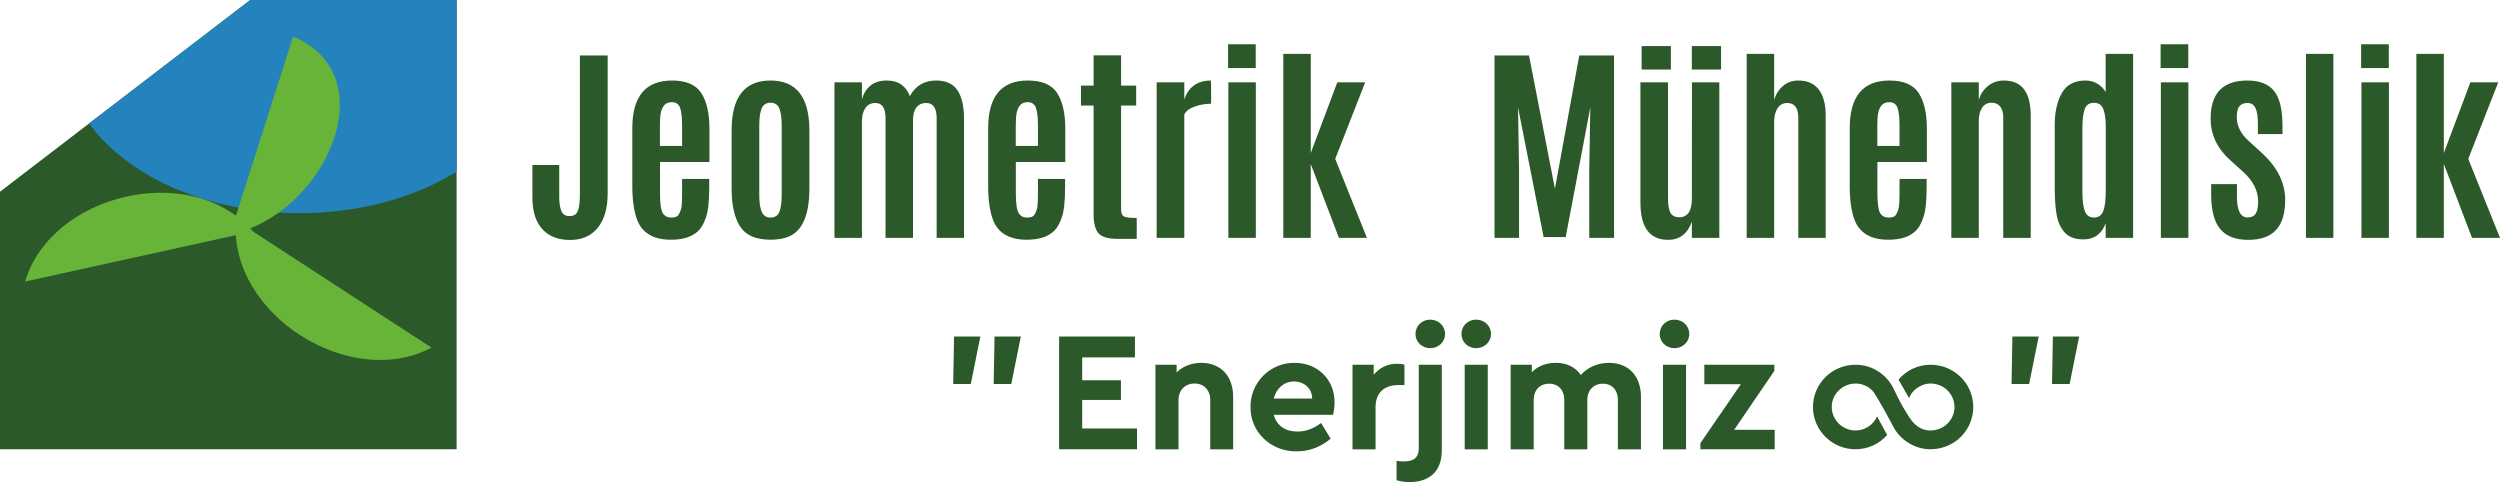
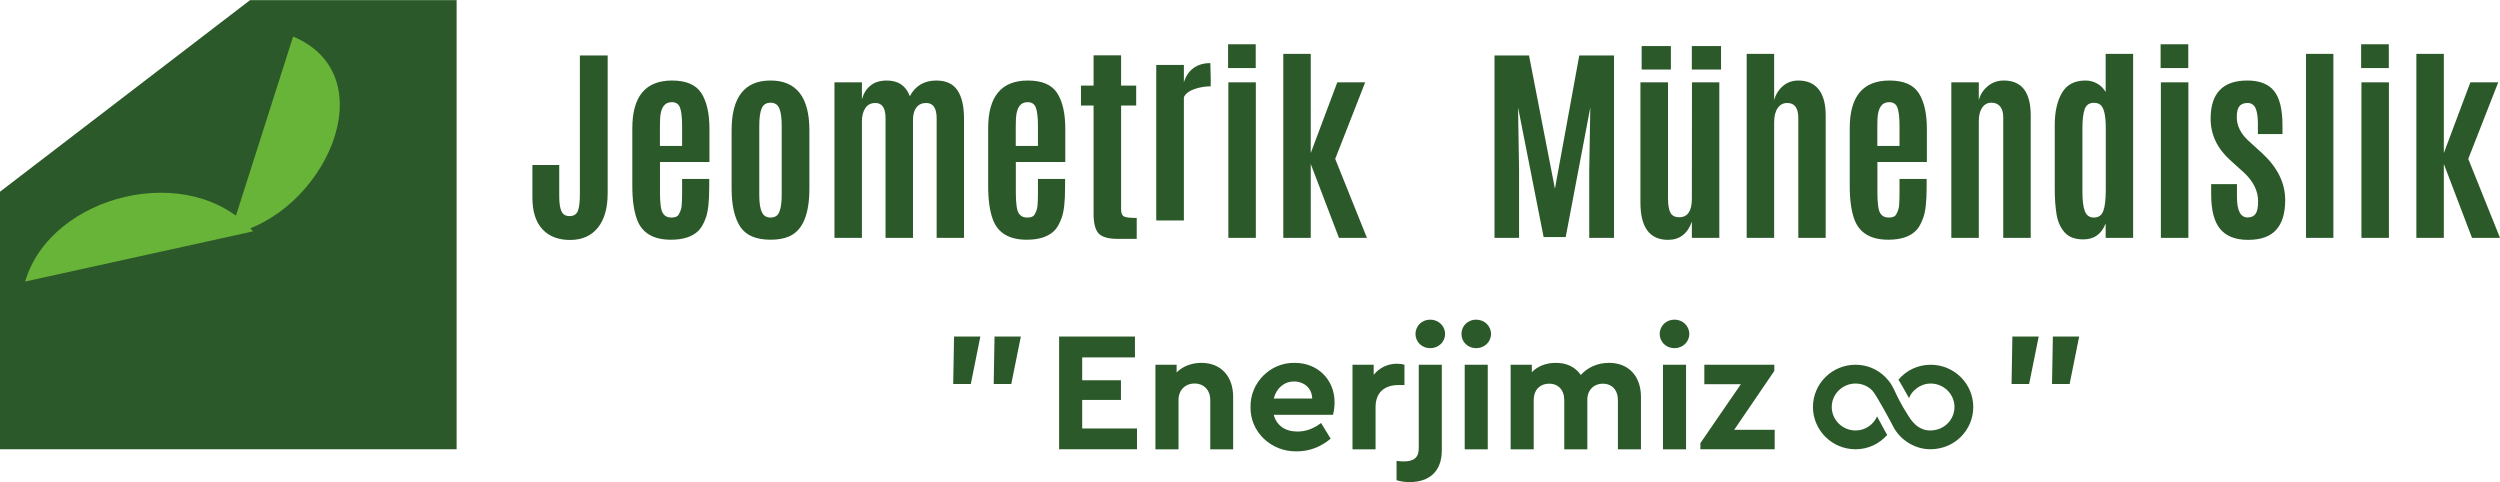
<svg xmlns="http://www.w3.org/2000/svg" xml:space="preserve" width="928px" height="179px" version="1.1" style="shape-rendering:geometricPrecision; text-rendering:geometricPrecision; image-rendering:optimizeQuality; fill-rule:evenodd; clip-rule:evenodd" viewBox="0 0 926.04 178.53">
  <defs>
    <style type="text/css">
   
    .fil2 {fill:#68B439}
    .fil0 {fill:#2B5929}
    .fil4 {fill:#2B5929}
    .fil1 {fill:#2482BC}
    .fil3 {fill:#2B5929;fill-rule:nonzero}
   
  </style>
  </defs>
  <g id="Layer_x0020_1">
-     <path class="fil0" d="M225.09 71.51c0,5.53 -1.22,9.8 -3.65,12.81 -2.43,3 -5.86,4.52 -10.27,4.52 -4.42,0 -7.84,-1.34 -10.29,-4.03 -2.45,-2.67 -3.67,-6.56 -3.67,-11.69l0 -12.05 9.94 0 0 11.55c0,3.74 0.61,6.02 1.82,6.85 0.53,0.35 1.2,0.53 1.99,0.53 1.56,0 2.59,-0.64 3.09,-1.92 0.5,-1.27 0.75,-3.31 0.75,-6.07l0 -51.52 10.29 0 0 51.02zm23.42 17.24l0 0c-6.48,0 -10.65,-2.47 -12.52,-7.41 -1.18,-3.15 -1.77,-7.29 -1.77,-12.44l0 -21.46c0,-11.77 4.9,-17.66 14.7,-17.66 5.23,0 8.85,1.55 10.85,4.64 2.01,3.11 3.02,7.5 3.02,13.21l0 12.32 -18.32 0 0 11.34c0,3.98 0.35,6.52 1.05,7.61 0.68,1.09 1.71,1.64 3.1,1.64 1.38,0 2.28,-0.33 2.69,-0.96 0.69,-1.12 1.09,-2.28 1.19,-3.46 0.11,-1.17 0.16,-2.79 0.16,-4.83l0 -5.07 10.05 0 0 3.06c0,5.23 -0.41,8.98 -1.23,11.26 -0.81,2.28 -1.76,3.93 -2.83,4.95 -2.26,2.18 -5.64,3.26 -10.14,3.26zm-4.07 -34.75l0 0 8.22 0 0 -7.36c0,-3.15 -0.25,-5.42 -0.76,-6.78 -0.5,-1.37 -1.51,-2.06 -3.04,-2.06 -0.03,0 -0.04,0 -0.04,0 -2.67,0 -4.1,2.03 -4.31,6.11 -0.04,0.76 -0.07,1.77 -0.07,2.99l0 7.1zm41.01 26.54l0 0c1.58,0 2.66,-0.69 3.23,-2.1 0.58,-1.39 0.87,-3.47 0.87,-6.24l0 -25.76c0,-2.82 -0.29,-4.93 -0.88,-6.33 -0.59,-1.41 -1.67,-2.11 -3.26,-2.11 -1.59,0 -2.68,0.7 -3.26,2.08 -0.6,1.4 -0.9,3.52 -0.9,6.36l0 25.76c0,4.22 0.7,6.82 2.09,7.76 0.56,0.38 1.26,0.58 2.11,0.58zm0 8.21l0 0c-5.43,0 -9.19,-1.62 -11.29,-4.87 -2.1,-3.25 -3.16,-7.95 -3.16,-14.1l0 -21.53c0,-12.32 4.81,-18.47 14.41,-18.47 9.59,0 14.4,6.15 14.4,18.47l0 21.53c0,9.6 -2.48,15.5 -7.42,17.71 -1.88,0.84 -4.2,1.26 -6.94,1.26zm61.5 -0.69l0 0 0 -44.23c0,-3.81 -1.28,-5.73 -3.88,-5.73 -1.56,0 -2.75,0.56 -3.6,1.63 -0.84,1.08 -1.28,2.62 -1.28,4.64l0 43.69 -10.17 0 0 -44.31c0,-3.76 -1.25,-5.65 -3.76,-5.65 -1.66,0 -2.9,0.65 -3.74,1.91 -0.83,1.26 -1.25,2.91 -1.25,4.9l0 43.15 -10.17 0 0 -57.6 10.17 0 0 6.27c0.59,-2.15 1.65,-3.84 3.19,-5.09 1.53,-1.24 3.55,-1.86 6.02,-1.86 4.25,0 7.09,1.93 8.54,5.8 2.07,-3.87 5.33,-5.8 9.79,-5.8 3.6,0 6.22,1.2 7.84,3.61 1.63,2.41 2.44,5.92 2.44,10.56l0 44.11 -10.14 0zm33.37 0.69l0 0c-6.48,0 -10.65,-2.47 -12.52,-7.41 -1.18,-3.15 -1.77,-7.29 -1.77,-12.44l0 -21.46c0,-11.77 4.9,-17.66 14.7,-17.66 5.23,0 8.85,1.55 10.86,4.64 2,3.11 3.01,7.5 3.01,13.21l0 12.32 -18.32 0 0 11.34c0,3.98 0.35,6.52 1.05,7.61 0.68,1.09 1.71,1.64 3.11,1.64 1.37,0 2.28,-0.33 2.68,-0.96 0.7,-1.12 1.09,-2.28 1.19,-3.46 0.11,-1.17 0.16,-2.79 0.16,-4.83l0 -5.07 10.05 0 0 3.06c0,5.23 -0.41,8.98 -1.23,11.26 -0.81,2.28 -1.76,3.93 -2.83,4.95 -2.26,2.18 -5.64,3.26 -10.14,3.26zm-4.07 -34.75l0 0 8.22 0 0 -7.36c0,-3.15 -0.25,-5.42 -0.76,-6.78 -0.5,-1.37 -1.51,-2.06 -3.04,-2.06 -0.03,0 -0.04,0 -0.04,0 -2.67,0 -4.1,2.03 -4.31,6.11 -0.04,0.76 -0.07,1.77 -0.07,2.99l0 7.1zm37.9 34.44l0 0c-3.59,0 -6,-0.68 -7.22,-2.04 -1.23,-1.38 -1.85,-3.75 -1.85,-7.13l0 -40.23 -4.67 0 0 -7.38 4.67 0 0 -11.21 10.19 0 0 11.21 5.59 0 0 7.38 -5.59 0 0 38.46c0,1.36 0.34,2.23 1.05,2.62 0.7,0.38 2.28,0.57 4.74,0.57l0 7.75 -6.91 0zm34.33 -58.66l0 0c0.1,0 0.15,2.15 0.15,6.45l-0.03 2.15c-2.05,0 -4.07,0.34 -6.04,1.03 -1.97,0.7 -3.26,1.68 -3.88,2.97l0 45.68 -10.24 0 0 -57.6 10.24 0 0 6.43c0.68,-2.26 1.84,-4 3.52,-5.25 1.68,-1.24 3.77,-1.86 6.28,-1.86zm6.52 58.28l0 0 0 -57.6 10.18 0 0 57.6 -10.18 0zm-0.1 -62.89l0 0 0 -8.83 10.24 0 0 8.83 -10.24 0zm20.45 62.89l0 0 0 -68.15 10.17 0 0 36.74 9.83 -26.19 10.33 0 -11.1 28.35 11.75 29.25 -10.36 0 -10.45 -27.38 0 27.38 -10.17 0zm78.24 0l0 0 0 -67.57 12.78 0 9.6 49.37 9.02 -49.37 12.87 0 0 67.57 -9.18 0 0 -25.19 0.39 -23.11 -9.11 48 -8.18 0 -9.47 -48 0.37 23.11 0 25.19 -9.09 0zm64.31 0.74l0 0c-6.84,0 -10.26,-4.61 -10.26,-13.79l0 -44.55 10.22 0 0 42.98c0,2.37 0.29,4.14 0.88,5.28 0.59,1.14 1.69,1.7 3.3,1.7 3.09,0 4.65,-2.3 4.65,-6.91l0.04 -43.05 10.13 0 0 57.6 -10.17 0 0 -5.99c-1.61,4.48 -4.55,6.73 -8.79,6.73zm-9.81 -63.09l0 0 0 -8.68 10.83 0 0 8.68 -10.83 0zm18.59 0l0 0 0 -8.68 10.82 0 0 8.68 -10.82 0zm20.32 62.35l0 0 0 -68.15 10.17 0 0 17.16c0.54,-2.07 1.6,-3.8 3.19,-5.2 1.58,-1.39 3.51,-2.09 5.76,-2.09 3.33,0 5.85,1.1 7.57,3.32 1.72,2.21 2.57,5.42 2.57,9.62l0 45.34 -10.14 0 0 -44.38c0,-3.72 -1.36,-5.58 -4.07,-5.58 -1.56,0 -2.77,0.65 -3.6,1.93 -0.86,1.28 -1.28,3.01 -1.28,5.22l0 42.81 -10.17 0zm52.45 0.69l0 0c-6.47,0 -10.64,-2.47 -12.52,-7.41 -1.17,-3.15 -1.76,-7.29 -1.76,-12.44l0 -21.46c0,-11.77 4.9,-17.66 14.7,-17.66 5.23,0 8.85,1.55 10.85,4.64 2.01,3.11 3.02,7.5 3.02,13.21l0 12.32 -18.32 0 0 11.34c0,3.98 0.35,6.52 1.04,7.61 0.68,1.09 1.72,1.64 3.11,1.64 1.38,0 2.28,-0.33 2.68,-0.96 0.7,-1.12 1.09,-2.28 1.2,-3.46 0.1,-1.17 0.16,-2.79 0.16,-4.83l0 -5.07 10.05 0 0 3.06c0,5.23 -0.41,8.98 -1.24,11.26 -0.8,2.28 -1.75,3.93 -2.83,4.95 -2.25,2.18 -5.63,3.26 -10.14,3.26zm-4.06 -34.75l0 0 8.22 0 0 -7.36c0,-3.15 -0.25,-5.42 -0.76,-6.78 -0.5,-1.37 -1.51,-2.06 -3.05,-2.06 -0.02,0 -0.03,0 -0.03,0 -2.68,0 -4.1,2.03 -4.32,6.11 -0.03,0.76 -0.06,1.77 -0.06,2.99l0 7.1zm46.84 -24.22l0 0c6.65,0 9.98,4.31 9.98,12.94l0 45.34 -10.18 0 0 -44.72c0,-1.67 -0.37,-2.98 -1.13,-3.93 -0.76,-0.94 -1.84,-1.41 -3.27,-1.41 -1.44,0 -2.57,0.62 -3.41,1.83 -0.83,1.24 -1.24,2.89 -1.24,4.96l0 43.27 -10.18 0 0 -57.6 10.18 0 0 6.61c0.51,-2.04 1.61,-3.77 3.3,-5.18 1.69,-1.41 3.67,-2.11 5.95,-2.11zm29.48 58.85l0 0c-3.09,0 -5.41,-0.86 -6.94,-2.6 -1.55,-1.74 -2.53,-3.96 -2.98,-6.63 -0.45,-2.67 -0.68,-5.91 -0.68,-9.72l0 -23.46c0,-4.83 0.89,-8.76 2.65,-11.84 1.77,-3.06 4.69,-4.6 8.76,-4.6 1.58,0 3.03,0.38 4.36,1.16 1.31,0.76 2.34,1.79 3.09,3.1l0 -14.13 10.17 0 0 68.15 -10.17 0 0 -5.33c-1.53,3.94 -4.29,5.9 -8.26,5.9zm-0.35 -17.58l0 0c0,3.17 0.3,5.55 0.9,7.13 0.6,1.57 1.73,2.36 3.38,2.36 1.65,0 2.8,-0.79 3.42,-2.36 0.63,-1.58 0.95,-4.21 0.95,-7.89l0 -23.04c0,-4.74 -0.72,-7.6 -2.15,-8.61 -0.62,-0.4 -1.36,-0.6 -2.23,-0.6 -1.72,0 -2.86,0.77 -3.42,2.33 -0.56,1.56 -0.85,3.89 -0.85,7l0 23.68zm29.06 17.01l0 0 0 -57.6 10.19 0 0 57.6 -10.19 0zm-0.1 -62.89l0 0 0 -8.83 10.25 0 0 8.83 -10.25 0zm18.53 18.74l0 0c0,-9.42 4.53,-14.13 13.59,-14.13 4.51,0 7.81,1.29 9.9,3.85 2.08,2.57 3.13,6.86 3.13,12.85l0 3.14 -9.11 0 0 -3.8c0,-2.6 -0.29,-4.55 -0.88,-5.81 -0.59,-1.26 -1.57,-1.91 -2.94,-1.91 -1.37,0 -2.38,0.41 -3.03,1.2 -0.66,0.8 -0.97,2.15 -0.97,4.07 0,3.04 1.34,5.87 4.06,8.48l5.45 4.96c5.61,5.23 8.42,10.97 8.42,17.24 0,4.92 -1.12,8.6 -3.35,11.05 -2.22,2.46 -5.69,3.7 -10.37,3.7 -4.68,0 -8.13,-1.34 -10.36,-4.03 -2.23,-2.67 -3.34,-6.96 -3.34,-12.86l0 -3.74 9.55 0 0 4.65c0,5.12 1.31,7.68 3.92,7.68 1.39,0 2.39,-0.46 3,-1.36 0.62,-0.9 0.92,-2.45 0.92,-4.63 0,-3.84 -1.77,-7.4 -5.3,-10.68 -0.1,-0.09 -0.92,-0.84 -2.47,-2.23 -1.55,-1.37 -2.45,-2.2 -2.71,-2.45 -4.73,-4.32 -7.11,-9.41 -7.11,-15.24zm35.33 44.15l0 0 0 -68.15 10.14 0 0 68.15 -10.14 0zm20.53 0l0 0 0 -57.6 10.18 0 0 57.6 -10.18 0zm-0.11 -62.89l0 0 0 -8.83 10.25 0 0 8.83 -10.25 0zm20.46 62.89l0 0 0 -68.15 10.17 0 0 36.74 9.83 -26.19 10.32 0 -11.1 28.35 11.76 29.25 -10.37 0 -10.44 -27.38 0 27.38 -10.17 0z" />
+     <path class="fil0" d="M225.09 71.51c0,5.53 -1.22,9.8 -3.65,12.81 -2.43,3 -5.86,4.52 -10.27,4.52 -4.42,0 -7.84,-1.34 -10.29,-4.03 -2.45,-2.67 -3.67,-6.56 -3.67,-11.69l0 -12.05 9.94 0 0 11.55c0,3.74 0.61,6.02 1.82,6.85 0.53,0.35 1.2,0.53 1.99,0.53 1.56,0 2.59,-0.64 3.09,-1.92 0.5,-1.27 0.75,-3.31 0.75,-6.07l0 -51.52 10.29 0 0 51.02zm23.42 17.24l0 0c-6.48,0 -10.65,-2.47 -12.52,-7.41 -1.18,-3.15 -1.77,-7.29 -1.77,-12.44l0 -21.46c0,-11.77 4.9,-17.66 14.7,-17.66 5.23,0 8.85,1.55 10.85,4.64 2.01,3.11 3.02,7.5 3.02,13.21l0 12.32 -18.32 0 0 11.34c0,3.98 0.35,6.52 1.05,7.61 0.68,1.09 1.71,1.64 3.1,1.64 1.38,0 2.28,-0.33 2.69,-0.96 0.69,-1.12 1.09,-2.28 1.19,-3.46 0.11,-1.17 0.16,-2.79 0.16,-4.83l0 -5.07 10.05 0 0 3.06c0,5.23 -0.41,8.98 -1.23,11.26 -0.81,2.28 -1.76,3.93 -2.83,4.95 -2.26,2.18 -5.64,3.26 -10.14,3.26zm-4.07 -34.75l0 0 8.22 0 0 -7.36c0,-3.15 -0.25,-5.42 -0.76,-6.78 -0.5,-1.37 -1.51,-2.06 -3.04,-2.06 -0.03,0 -0.04,0 -0.04,0 -2.67,0 -4.1,2.03 -4.31,6.11 -0.04,0.76 -0.07,1.77 -0.07,2.99l0 7.1zm41.01 26.54l0 0c1.58,0 2.66,-0.69 3.23,-2.1 0.58,-1.39 0.87,-3.47 0.87,-6.24l0 -25.76c0,-2.82 -0.29,-4.93 -0.88,-6.33 -0.59,-1.41 -1.67,-2.11 -3.26,-2.11 -1.59,0 -2.68,0.7 -3.26,2.08 -0.6,1.4 -0.9,3.52 -0.9,6.36l0 25.76c0,4.22 0.7,6.82 2.09,7.76 0.56,0.38 1.26,0.58 2.11,0.58zm0 8.21l0 0c-5.43,0 -9.19,-1.62 -11.29,-4.87 -2.1,-3.25 -3.16,-7.95 -3.16,-14.1l0 -21.53c0,-12.32 4.81,-18.47 14.41,-18.47 9.59,0 14.4,6.15 14.4,18.47l0 21.53c0,9.6 -2.48,15.5 -7.42,17.71 -1.88,0.84 -4.2,1.26 -6.94,1.26zm61.5 -0.69l0 0 0 -44.23c0,-3.81 -1.28,-5.73 -3.88,-5.73 -1.56,0 -2.75,0.56 -3.6,1.63 -0.84,1.08 -1.28,2.62 -1.28,4.64l0 43.69 -10.17 0 0 -44.31c0,-3.76 -1.25,-5.65 -3.76,-5.65 -1.66,0 -2.9,0.65 -3.74,1.91 -0.83,1.26 -1.25,2.91 -1.25,4.9l0 43.15 -10.17 0 0 -57.6 10.17 0 0 6.27c0.59,-2.15 1.65,-3.84 3.19,-5.09 1.53,-1.24 3.55,-1.86 6.02,-1.86 4.25,0 7.09,1.93 8.54,5.8 2.07,-3.87 5.33,-5.8 9.79,-5.8 3.6,0 6.22,1.2 7.84,3.61 1.63,2.41 2.44,5.92 2.44,10.56l0 44.11 -10.14 0zm33.37 0.69l0 0c-6.48,0 -10.65,-2.47 -12.52,-7.41 -1.18,-3.15 -1.77,-7.29 -1.77,-12.44l0 -21.46c0,-11.77 4.9,-17.66 14.7,-17.66 5.23,0 8.85,1.55 10.86,4.64 2,3.11 3.01,7.5 3.01,13.21l0 12.32 -18.32 0 0 11.34c0,3.98 0.35,6.52 1.05,7.61 0.68,1.09 1.71,1.64 3.11,1.64 1.37,0 2.28,-0.33 2.68,-0.96 0.7,-1.12 1.09,-2.28 1.19,-3.46 0.11,-1.17 0.16,-2.79 0.16,-4.83l0 -5.07 10.05 0 0 3.06c0,5.23 -0.41,8.98 -1.23,11.26 -0.81,2.28 -1.76,3.93 -2.83,4.95 -2.26,2.18 -5.64,3.26 -10.14,3.26zm-4.07 -34.75l0 0 8.22 0 0 -7.36c0,-3.15 -0.25,-5.42 -0.76,-6.78 -0.5,-1.37 -1.51,-2.06 -3.04,-2.06 -0.03,0 -0.04,0 -0.04,0 -2.67,0 -4.1,2.03 -4.31,6.11 -0.04,0.76 -0.07,1.77 -0.07,2.99l0 7.1zm37.9 34.44l0 0c-3.59,0 -6,-0.68 -7.22,-2.04 -1.23,-1.38 -1.85,-3.75 -1.85,-7.13l0 -40.23 -4.67 0 0 -7.38 4.67 0 0 -11.21 10.19 0 0 11.21 5.59 0 0 7.38 -5.59 0 0 38.46c0,1.36 0.34,2.23 1.05,2.62 0.7,0.38 2.28,0.57 4.74,0.57l0 7.75 -6.91 0zm34.33 -58.66l0 0l-0.03 2.15c-2.05,0 -4.07,0.34 -6.04,1.03 -1.97,0.7 -3.26,1.68 -3.88,2.97l0 45.68 -10.24 0 0 -57.6 10.24 0 0 6.43c0.68,-2.26 1.84,-4 3.52,-5.25 1.68,-1.24 3.77,-1.86 6.28,-1.86zm6.52 58.28l0 0 0 -57.6 10.18 0 0 57.6 -10.18 0zm-0.1 -62.89l0 0 0 -8.83 10.24 0 0 8.83 -10.24 0zm20.45 62.89l0 0 0 -68.15 10.17 0 0 36.74 9.83 -26.19 10.33 0 -11.1 28.35 11.75 29.25 -10.36 0 -10.45 -27.38 0 27.38 -10.17 0zm78.24 0l0 0 0 -67.57 12.78 0 9.6 49.37 9.02 -49.37 12.87 0 0 67.57 -9.18 0 0 -25.19 0.39 -23.11 -9.11 48 -8.18 0 -9.47 -48 0.37 23.11 0 25.19 -9.09 0zm64.31 0.74l0 0c-6.84,0 -10.26,-4.61 -10.26,-13.79l0 -44.55 10.22 0 0 42.98c0,2.37 0.29,4.14 0.88,5.28 0.59,1.14 1.69,1.7 3.3,1.7 3.09,0 4.65,-2.3 4.65,-6.91l0.04 -43.05 10.13 0 0 57.6 -10.17 0 0 -5.99c-1.61,4.48 -4.55,6.73 -8.79,6.73zm-9.81 -63.09l0 0 0 -8.68 10.83 0 0 8.68 -10.83 0zm18.59 0l0 0 0 -8.68 10.82 0 0 8.68 -10.82 0zm20.32 62.35l0 0 0 -68.15 10.17 0 0 17.16c0.54,-2.07 1.6,-3.8 3.19,-5.2 1.58,-1.39 3.51,-2.09 5.76,-2.09 3.33,0 5.85,1.1 7.57,3.32 1.72,2.21 2.57,5.42 2.57,9.62l0 45.34 -10.14 0 0 -44.38c0,-3.72 -1.36,-5.58 -4.07,-5.58 -1.56,0 -2.77,0.65 -3.6,1.93 -0.86,1.28 -1.28,3.01 -1.28,5.22l0 42.81 -10.17 0zm52.45 0.69l0 0c-6.47,0 -10.64,-2.47 -12.52,-7.41 -1.17,-3.15 -1.76,-7.29 -1.76,-12.44l0 -21.46c0,-11.77 4.9,-17.66 14.7,-17.66 5.23,0 8.85,1.55 10.85,4.64 2.01,3.11 3.02,7.5 3.02,13.21l0 12.32 -18.32 0 0 11.34c0,3.98 0.35,6.52 1.04,7.61 0.68,1.09 1.72,1.64 3.11,1.64 1.38,0 2.28,-0.33 2.68,-0.96 0.7,-1.12 1.09,-2.28 1.2,-3.46 0.1,-1.17 0.16,-2.79 0.16,-4.83l0 -5.07 10.05 0 0 3.06c0,5.23 -0.41,8.98 -1.24,11.26 -0.8,2.28 -1.75,3.93 -2.83,4.95 -2.25,2.18 -5.63,3.26 -10.14,3.26zm-4.06 -34.75l0 0 8.22 0 0 -7.36c0,-3.15 -0.25,-5.42 -0.76,-6.78 -0.5,-1.37 -1.51,-2.06 -3.05,-2.06 -0.02,0 -0.03,0 -0.03,0 -2.68,0 -4.1,2.03 -4.32,6.11 -0.03,0.76 -0.06,1.77 -0.06,2.99l0 7.1zm46.84 -24.22l0 0c6.65,0 9.98,4.31 9.98,12.94l0 45.34 -10.18 0 0 -44.72c0,-1.67 -0.37,-2.98 -1.13,-3.93 -0.76,-0.94 -1.84,-1.41 -3.27,-1.41 -1.44,0 -2.57,0.62 -3.41,1.83 -0.83,1.24 -1.24,2.89 -1.24,4.96l0 43.27 -10.18 0 0 -57.6 10.18 0 0 6.61c0.51,-2.04 1.61,-3.77 3.3,-5.18 1.69,-1.41 3.67,-2.11 5.95,-2.11zm29.48 58.85l0 0c-3.09,0 -5.41,-0.86 -6.94,-2.6 -1.55,-1.74 -2.53,-3.96 -2.98,-6.63 -0.45,-2.67 -0.68,-5.91 -0.68,-9.72l0 -23.46c0,-4.83 0.89,-8.76 2.65,-11.84 1.77,-3.06 4.69,-4.6 8.76,-4.6 1.58,0 3.03,0.38 4.36,1.16 1.31,0.76 2.34,1.79 3.09,3.1l0 -14.13 10.17 0 0 68.15 -10.17 0 0 -5.33c-1.53,3.94 -4.29,5.9 -8.26,5.9zm-0.35 -17.58l0 0c0,3.17 0.3,5.55 0.9,7.13 0.6,1.57 1.73,2.36 3.38,2.36 1.65,0 2.8,-0.79 3.42,-2.36 0.63,-1.58 0.95,-4.21 0.95,-7.89l0 -23.04c0,-4.74 -0.72,-7.6 -2.15,-8.61 -0.62,-0.4 -1.36,-0.6 -2.23,-0.6 -1.72,0 -2.86,0.77 -3.42,2.33 -0.56,1.56 -0.85,3.89 -0.85,7l0 23.68zm29.06 17.01l0 0 0 -57.6 10.19 0 0 57.6 -10.19 0zm-0.1 -62.89l0 0 0 -8.83 10.25 0 0 8.83 -10.25 0zm18.53 18.74l0 0c0,-9.42 4.53,-14.13 13.59,-14.13 4.51,0 7.81,1.29 9.9,3.85 2.08,2.57 3.13,6.86 3.13,12.85l0 3.14 -9.11 0 0 -3.8c0,-2.6 -0.29,-4.55 -0.88,-5.81 -0.59,-1.26 -1.57,-1.91 -2.94,-1.91 -1.37,0 -2.38,0.41 -3.03,1.2 -0.66,0.8 -0.97,2.15 -0.97,4.07 0,3.04 1.34,5.87 4.06,8.48l5.45 4.96c5.61,5.23 8.42,10.97 8.42,17.24 0,4.92 -1.12,8.6 -3.35,11.05 -2.22,2.46 -5.69,3.7 -10.37,3.7 -4.68,0 -8.13,-1.34 -10.36,-4.03 -2.23,-2.67 -3.34,-6.96 -3.34,-12.86l0 -3.74 9.55 0 0 4.65c0,5.12 1.31,7.68 3.92,7.68 1.39,0 2.39,-0.46 3,-1.36 0.62,-0.9 0.92,-2.45 0.92,-4.63 0,-3.84 -1.77,-7.4 -5.3,-10.68 -0.1,-0.09 -0.92,-0.84 -2.47,-2.23 -1.55,-1.37 -2.45,-2.2 -2.71,-2.45 -4.73,-4.32 -7.11,-9.41 -7.11,-15.24zm35.33 44.15l0 0 0 -68.15 10.14 0 0 68.15 -10.14 0zm20.53 0l0 0 0 -57.6 10.18 0 0 57.6 -10.18 0zm-0.11 -62.89l0 0 0 -8.83 10.25 0 0 8.83 -10.25 0zm20.46 62.89l0 0 0 -68.15 10.17 0 0 36.74 9.83 -26.19 10.32 0 -11.1 28.35 11.76 29.25 -10.37 0 -10.44 -27.38 0 27.38 -10.17 0z" />
    <polygon class="fil0" points="169.14,166.37 0,166.37 0,70.97 92.63,0 169.14,0 " />
-     <path class="fil1" d="M110.96 78.91c-34.08,0 -63.6,-13.51 -77.98,-33.21l59.66 -45.7 76.5 0 0 63.55c-15.44,9.55 -35.83,15.36 -58.18,15.36z" />
    <g id="_2488318103744">
      <path class="fil2" d="M85.19 86.76l23.39 -73.28c35.2,14.86 11.19,66.47 -23.39,73.28z" />
-       <path class="fil2" d="M87.37 81.58l72.46 47.14c-29.7,15.92 -75.11,-12 -72.46,-47.14z" />
      <path class="fil2" d="M93.73 85.66l-84.42 18.58c9.48,-32.33 61.23,-45.12 84.42,-18.58z" />
    </g>
    <g id="_2488318105696">
      <path class="fil3" d="M353.4 124.61l9.74 0 -3.54 17.59 -6.52 0 0.32 -17.59zm14.99 0l0 0 9.75 0 -3.55 17.59 -6.51 0 0.31 -17.59z" />
      <path class="fil3" d="M392.31 124.62l28.09 0 0 7.72 -19.54 0 0 8.47 14.36 0 0 7.28 -14.36 0 0 10.57 20.3 0 0 7.72 -28.85 0 0 -41.76zm265.06 34.54l0 7.22 -27.52 0 0 -2.28 14.99 -21.83 -13.53 0 0 -7.21 25.93 0 0 2.28 -14.87 21.82 15 0zm-37.14 -40.81c3.04,0 5.51,2.28 5.51,5.32 0,2.97 -2.47,5.25 -5.51,5.25 -3.03,0 -5.44,-2.28 -5.44,-5.25 0,-3.04 2.41,-5.32 5.44,-5.32zm-4.24 16.71l0 0 8.55 0 0 31.32 -8.55 0 0 -31.32zm-8.15 31.32l-8.54 0 0 -18.23c0,-3.73 -2.21,-6.07 -5.57,-6.07 -3.35,0 -5.76,2.4 -5.76,5.88l0 18.42 -8.54 0 0 -18.23c0,-3.73 -2.21,-6.07 -5.56,-6.07 -3.48,0 -5.76,2.34 -5.76,6.07l0 18.23 -8.54 0 0 -31.32 7.84 0 0 2.78c2.09,-2.21 5.26,-3.48 8.86,-3.48 4.11,0 7.21,1.52 9.3,4.49 2.47,-2.78 6.14,-4.49 10.44,-4.49 7.34,0 11.83,5 11.83,12.59l0 19.43zm-61.05 -48.03c3.03,0 5.51,2.28 5.51,5.32 0,2.97 -2.48,5.25 -5.51,5.25 -3.04,0 -5.44,-2.28 -5.44,-5.25 0,-3.04 2.4,-5.32 5.44,-5.32zm-4.24 16.71l0 0 8.54 0 0 31.32 -8.54 0 0 -31.32zm-25.24 35.61c1.01,0.13 1.9,0.2 2.59,0.2 3.8,0 5.63,-1.4 5.63,-4.87l0 -30.94 8.54 0 0 31.69c0,7.85 -4.62,11.78 -12.02,11.78 -1.71,0 -3.29,-0.26 -4.74,-0.7l0 -7.16zm12.46 -52.32l0 0c3.04,0 5.51,2.28 5.51,5.32 0,2.97 -2.47,5.25 -5.51,5.25 -3.03,0 -5.44,-2.28 -5.44,-5.25 0,-3.04 2.41,-5.32 5.44,-5.32zm-9.54 24.23l-2.28 0c-5.13,0 -8.42,2.79 -8.42,8.17l0 15.63 -8.54 0 0 -31.32 7.85 0 0 3.73c2.08,-2.59 5.12,-4.11 8.6,-4.11 1.07,0 1.96,0.12 2.79,0.38l0 7.52zm-48.41 11.02c1.02,3.98 4.25,6.2 8.8,6.2 3.1,0 6.01,-1.08 8.73,-3.17l3.55 5.82c-3.74,3.1 -7.91,4.69 -12.53,4.69 -9.68,0.19 -17.33,-7.34 -17.15,-16.39 -0.18,-9.05 7.34,-16.58 16.39,-16.39 8.67,0 14.74,6.39 14.74,14.55 0,1.52 -0.19,3.1 -0.56,4.69l-21.97 0zm14.24 -6.02l0 0c-0.06,-3.85 -3.03,-6.32 -6.76,-6.32 -3.61,0 -6.52,2.47 -7.48,6.32l14.24 0zm-29.28 18.8l-8.48 0 0 -18.29c0,-3.61 -2.34,-6.08 -5.82,-6.08 -3.48,0 -5.94,2.47 -5.94,6.08l0 18.29 -8.55 0 0 -31.32 7.85 0 0 2.84c2.21,-2.21 5.44,-3.54 9.17,-3.54 7.28,0 11.77,5 11.77,12.59l0 19.43z" />
      <path class="fil3" d="M745.42 124.61l9.75 0 -3.55 17.59 -6.51 0 0.31 -17.59zm15 0l0 0 9.74 0 -3.54 17.59 -6.52 0 0.32 -17.59z" />
      <path class="fil4" d="M715.16 135.06c-4.8,0 -9.09,2.12 -11.94,5.53 1.01,1.6 2.23,3.86 3.93,6.85 0.74,-2.38 3.9,-5.42 8.01,-5.42 4.8,0 8.81,3.89 8.81,8.69 0,4.47 -3.52,8.53 -8.7,8.69 -3.86,0.13 -6.49,-2.26 -8.46,-5.55 -5.46,-8.49 -4.83,-10.61 -8.43,-14.2 -2.92,-2.93 -6.79,-4.59 -11.06,-4.59 -8.69,0 -15.77,6.98 -15.77,15.65 0,8.67 7.11,15.66 15.77,15.66 4.7,0 8.87,-2.05 11.73,-5.32 -0.82,-1.37 -0.21,-0.34 -3.76,-6.86 -1.32,3.07 -4.39,5.22 -7.97,5.22 -4.8,0 -8.81,-3.89 -8.81,-8.7 0,-4.81 4.01,-8.69 8.81,-8.69 2.23,0 4.42,0.83 6.16,2.54 1.48,1.48 6.77,11.44 7.76,13.29l0 0.03c2.33,4.67 7.77,8.58 14.03,8.48 9.11,-0.15 15.66,-7.37 15.66,-15.65 0,-8.66 -7.11,-15.65 -15.77,-15.65z" />
    </g>
  </g>
</svg>